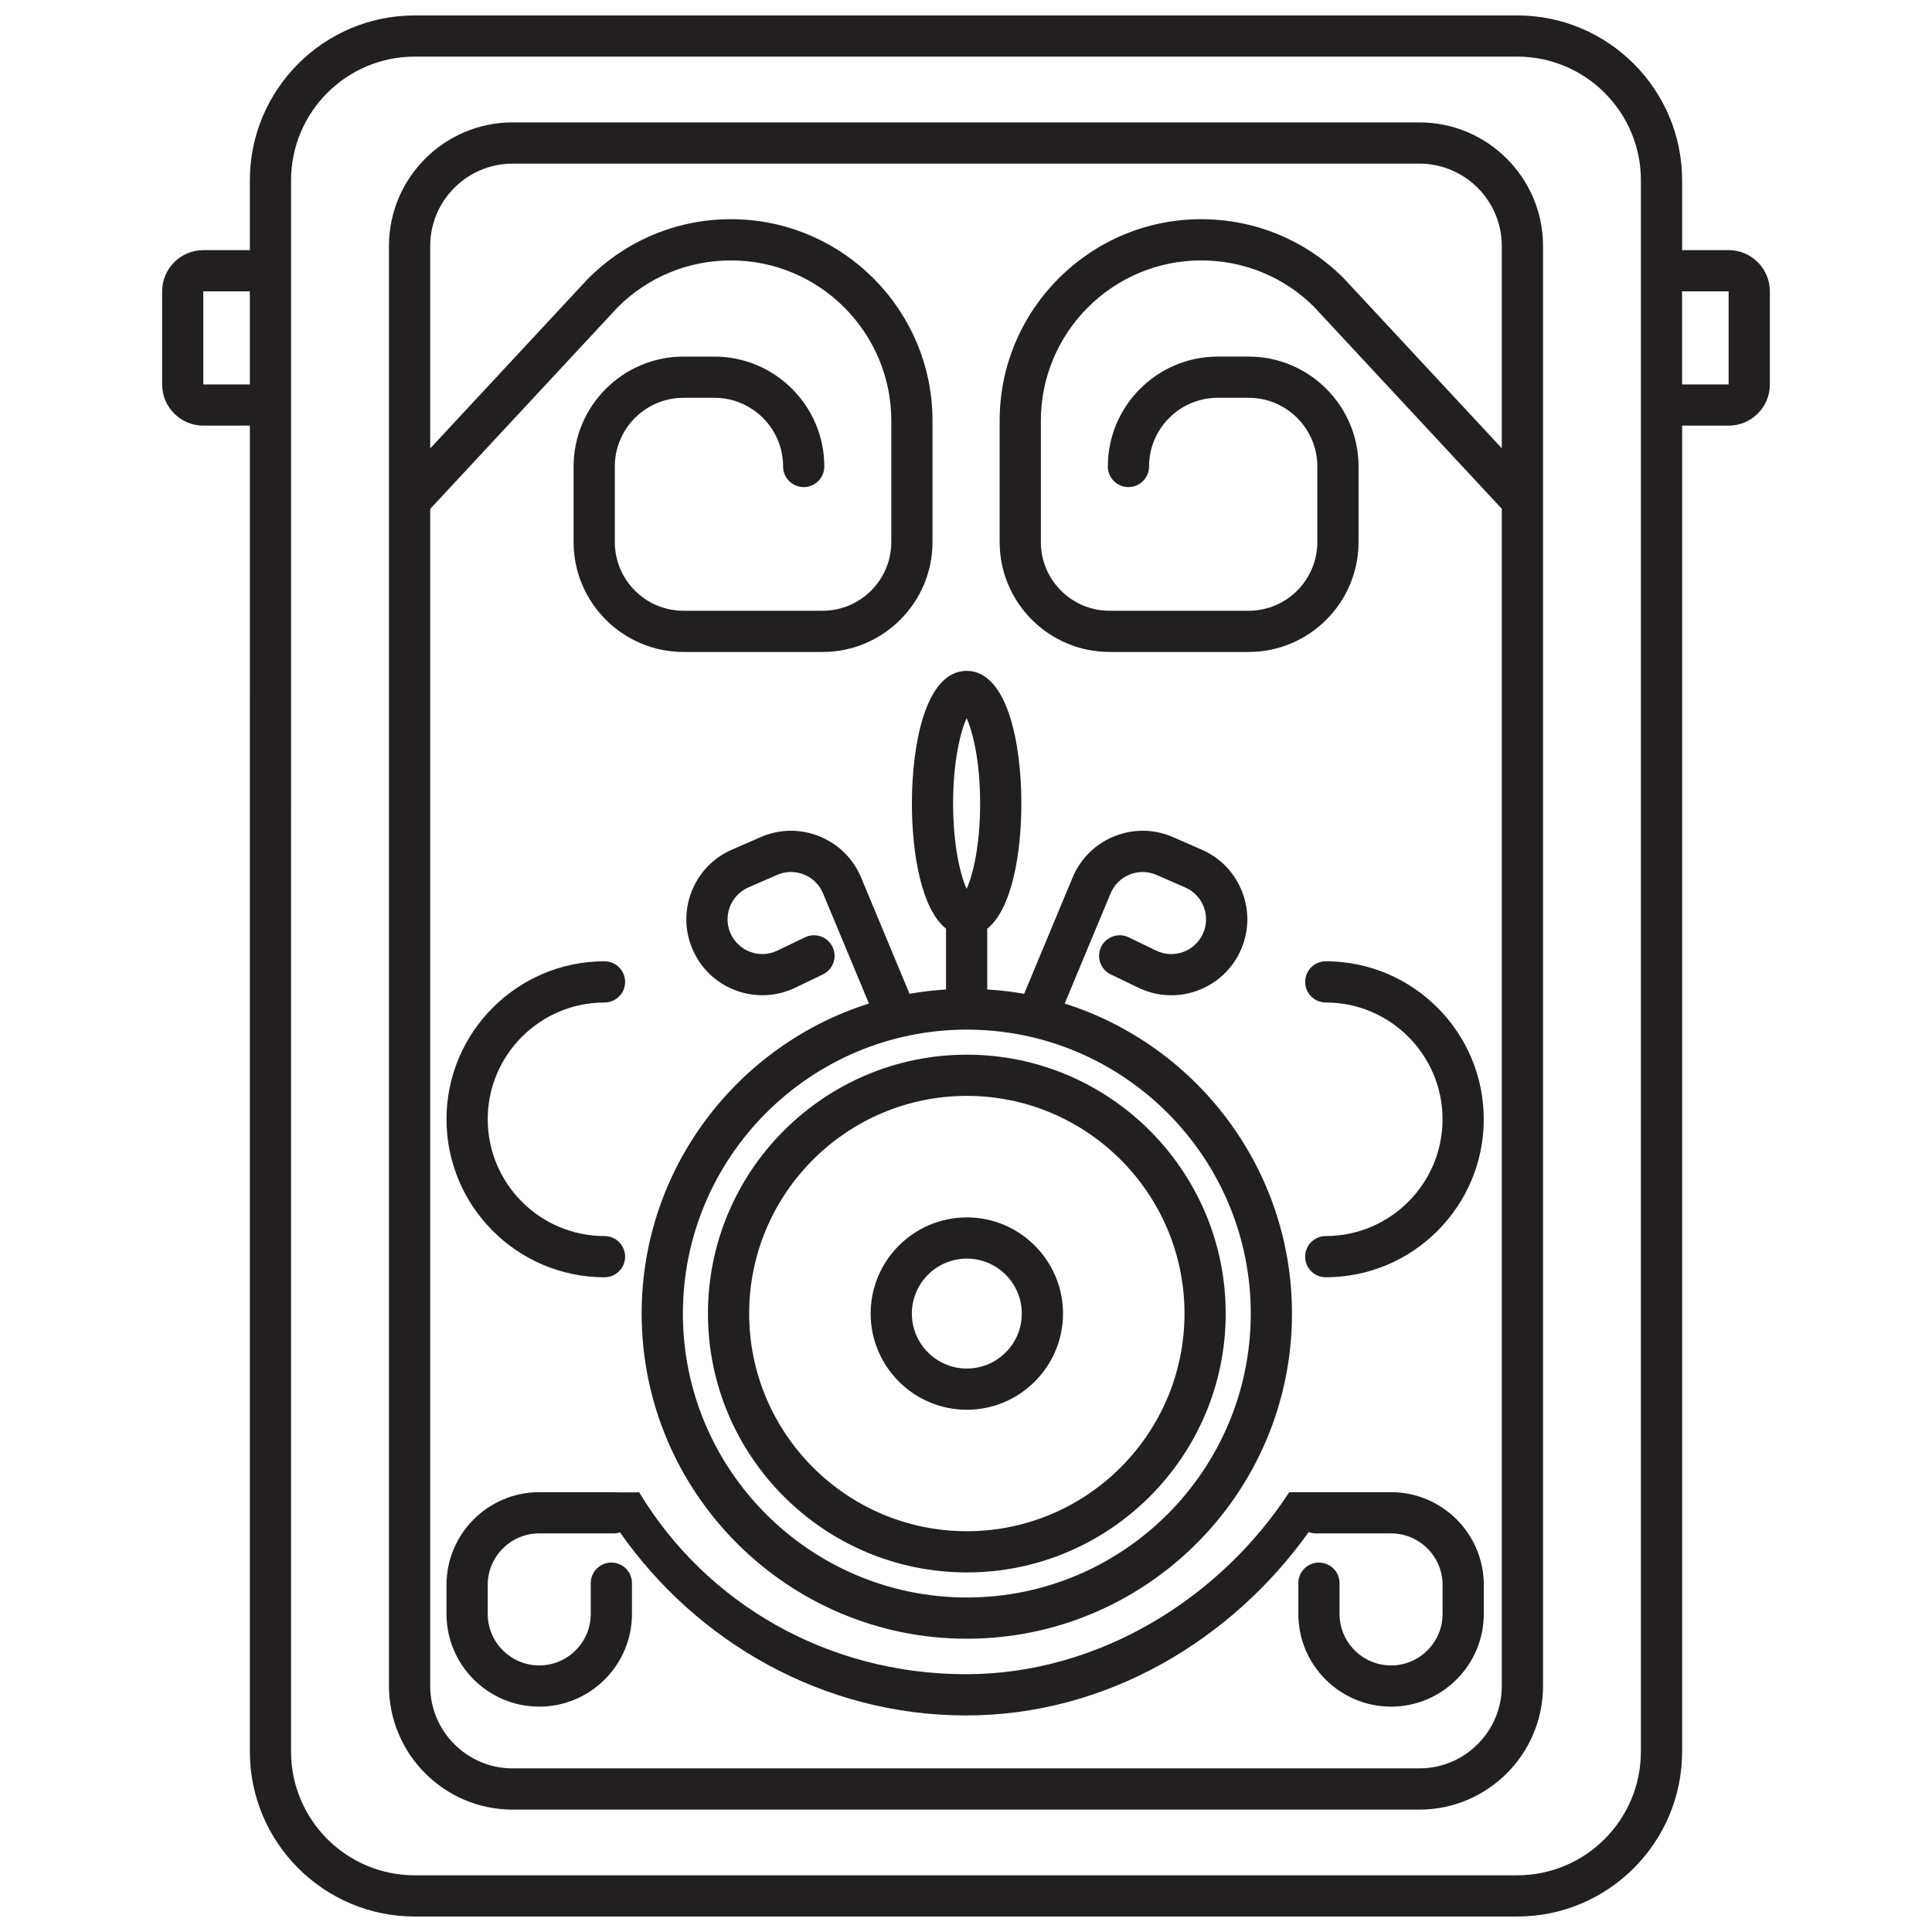
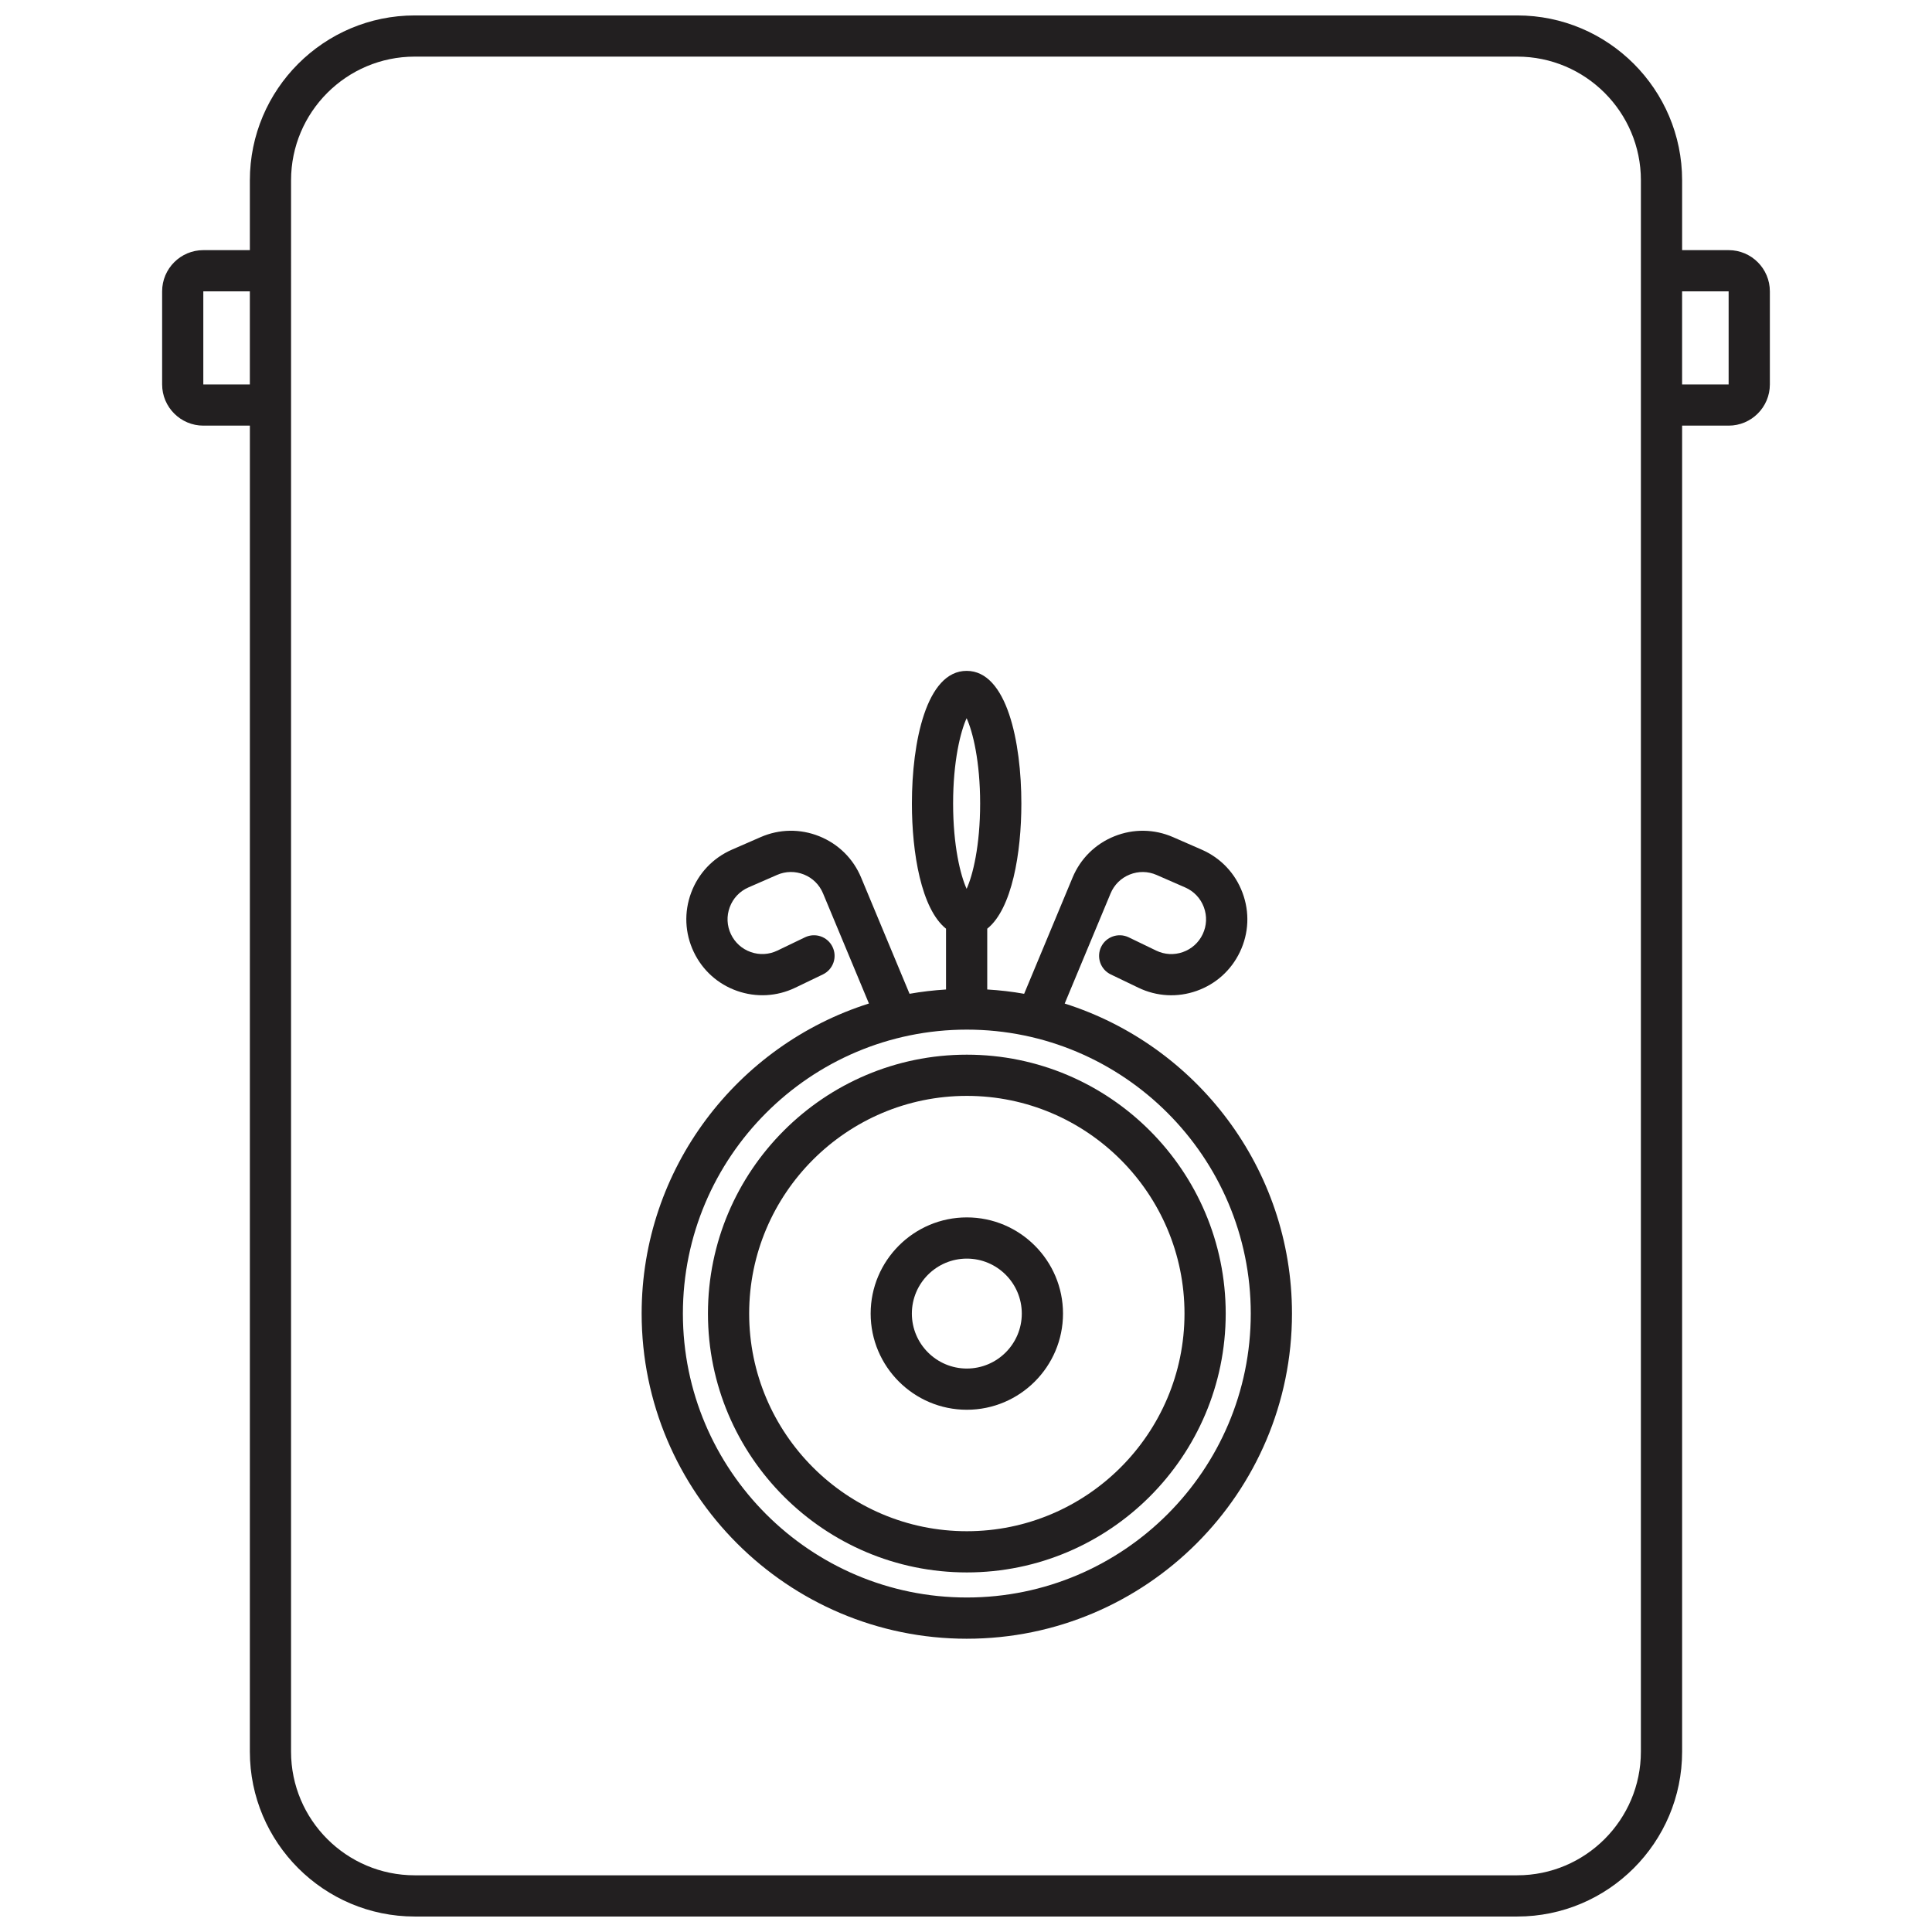
<svg xmlns="http://www.w3.org/2000/svg" width="800px" height="800px" version="1.1" viewBox="144 144 512 512">
  <defs>
    <clipPath id="a">
      <path d="m186 148.09h428v503.81h-428z" />
    </clipPath>
  </defs>
  <g clip-path="url(#a)">
    <path d="m602.11 210.29h-12.332v-18.508c0-24.09-19.602-43.691-43.691-43.691h-292.18c-24.09 0-43.691 19.602-43.691 43.691v18.508h-12.328c-6.023 0-10.922 4.898-10.922 10.922v24.664c0 6.023 4.898 10.922 10.922 10.922h12.332l-0.004 351.41c0 24.09 19.602 43.691 43.691 43.691h292.18c24.09 0 43.691-19.602 43.691-43.691v-351.41h12.332c6.023 0 10.922-4.898 10.922-10.922v-24.664c0-6.023-4.898-10.922-10.922-10.922zm-404.23 35.586v-24.664h12.332v24.664zm380.97 362.33c0 18.07-14.695 32.77-32.77 32.77h-292.18c-18.07 0-32.77-14.695-32.77-32.77l0.004-416.43c0-18.07 14.695-32.77 32.77-32.77h292.18c18.07 0 32.77 14.695 32.77 32.77zm23.254-362.33h-12.332v-24.664h12.332z" fill="#221f20" />
  </g>
  <path d="m400.22 517.6c14.051 0 25.488-11.438 25.488-25.488s-11.438-25.488-25.488-25.488c-14.051 0-25.488 11.438-25.488 25.488s11.438 25.488 25.488 25.488zm0-40.055c8.035 0 14.566 6.531 14.566 14.566s-6.531 14.566-14.566 14.566c-8.027 0-14.566-6.531-14.566-14.566s6.539-14.566 14.566-14.566z" fill="#221f20" />
  <path d="m400.22 560.71c37.832 0 68.605-30.781 68.605-68.605s-30.781-68.605-68.605-68.605c-37.824 0-68.605 30.781-68.605 68.605s30.781 68.605 68.605 68.605zm0-126.29c31.809 0 57.684 25.875 57.684 57.684 0 31.809-25.875 57.684-57.684 57.684s-57.684-25.875-57.684-57.684c0-31.809 25.875-57.684 57.684-57.684z" fill="#221f20" />
  <path d="m400.22 578.28c47.516 0 86.168-38.656 86.168-86.168 0-38.477-25.355-71.129-60.234-82.16l12.164-29.191c0.957-2.293 2.754-4.07 5.062-4.996 2.305-0.93 4.84-0.895 7.121 0.105l7.59 3.316c2.305 1.012 4.062 2.863 4.941 5.223s0.77 4.91-0.316 7.184c-1.059 2.223-2.922 3.898-5.25 4.719-2.32 0.82-4.828 0.684-7.051-0.387l-7.32-3.535c-2.715-1.293-5.981-0.164-7.289 2.555-1.305 2.719-0.164 5.981 2.555 7.289l7.336 3.527c4.859 2.336 10.34 2.633 15.41 0.84 5.086-1.793 9.16-5.457 11.48-10.32 2.371-4.965 2.617-10.539 0.688-15.695-1.922-5.156-5.762-9.207-10.801-11.414l-7.59-3.316c-4.984-2.18-10.52-2.262-15.57-0.23-5.047 2.031-8.977 5.914-11.07 10.934l-12.836 30.809c-3.199-0.574-6.465-0.945-9.781-1.148v-16.105c6.57-5.258 9.043-20.094 9.043-33.168 0-16.219-3.801-35.16-14.504-35.16s-14.504 18.941-14.504 35.16c0 13.074 2.473 27.906 9.043 33.168v16.109c-3.269 0.207-6.5 0.578-9.668 1.141l-12.836-30.809c-2.09-5.019-6.031-8.902-11.074-10.934-5.051-2.031-10.586-1.949-15.566 0.23l-7.598 3.316c-5.039 2.207-8.875 6.258-10.801 11.414-1.922 5.156-1.676 10.73 0.688 15.695 2.32 4.867 6.394 8.531 11.48 10.32 5.074 1.785 10.559 1.492 15.41-0.84l7.336-3.527c2.719-1.305 3.867-4.57 2.555-7.285-1.305-2.727-4.57-3.852-7.285-2.555l-7.336 3.527c-2.223 1.07-4.731 1.207-7.051 0.387-2.328-0.82-4.188-2.496-5.25-4.719-1.086-2.273-1.195-4.824-0.316-7.184 0.879-2.359 2.633-4.211 4.938-5.223l7.598-3.316c2.281-1 4.805-1.031 7.117-0.109 2.309 0.922 4.106 2.703 5.066 5.004l12.164 29.184c-34.875 11.039-60.234 43.684-60.234 82.16 0.012 47.527 38.672 86.18 86.18 86.18zm-0.055-243.95c1.633 3.566 3.582 11.426 3.582 22.609s-1.949 19.043-3.582 22.609c-1.633-3.566-3.582-11.426-3.582-22.609s1.949-19.043 3.582-22.609zm0.055 82.531c41.488 0 75.246 33.758 75.246 75.246 0 41.496-33.758 75.246-75.246 75.246-41.488 0-75.246-33.758-75.246-75.246s33.758-75.246 75.246-75.246z" fill="#221f20" />
-   <path d="m512.64 539.44h-15.023v-0.004h-11.945c-18.078 27.781-50.137 48.246-85.676 48.246-36.777 0-68.906-18.82-86.629-48.238-0.605 0.082-3.426 0.066-6.258 0.039-0.066 0-0.113-0.039-0.18-0.039h-3.938c-0.523-0.004-0.992-0.004-1.371 0h-14.719c-13.551 0-24.574 11.027-24.574 24.574v7.684c0 13.551 11.027 24.574 24.574 24.574 13.551 0 24.574-11.027 24.574-24.574v-8.145c0-3.019-2.445-5.461-5.461-5.461s-5.461 2.441-5.461 5.461v8.145c0 7.531-6.129 13.652-13.652 13.652-7.527 0-13.652-6.121-13.652-13.652v-7.684c0-7.531 6.129-13.652 13.652-13.652h20.027c0.484 0 0.922-0.16 1.371-0.277 20.305 28.996 53.789 48.52 91.695 48.52 37.379 0 70.441-20.059 90.828-48.602 0.566 0.195 1.152 0.359 1.793 0.359h20.027c7.527 0 13.652 6.121 13.652 13.652v7.684c0 7.531-6.129 13.652-13.652 13.652-7.527 0-13.652-6.121-13.652-13.652v-8.145c0-3.019-2.445-5.461-5.461-5.461s-5.461 2.441-5.461 5.461v8.145c0 13.551 11.027 24.574 24.574 24.574 13.551 0 24.574-11.027 24.574-24.574v-7.684c-0.004-13.555-11.031-24.578-24.578-24.578z" fill="#221f20" />
-   <path d="m552.92 276.69v-67.484c0-18.07-14.695-32.77-32.77-32.77h-240.3c-18.07 0-32.77 14.695-32.77 32.77v381.59c0 18.07 14.695 32.77 32.77 32.77h240.3c18.07 0 32.77-14.695 32.77-32.77v-313.71c0.004-0.133 0-0.258 0-0.395zm-32.77 335.95h-240.3c-12.047 0-21.844-9.797-21.844-21.844v-311.92l49.664-53.418c8.027-8.027 18.695-12.445 30.043-12.445 23.43 0 42.488 19.059 42.488 42.488v32.152c0 10.039-8.172 18.203-18.203 18.203h-36.863c-10.039 0-18.203-8.164-18.203-18.203v-20.027c0-10.039 8.164-18.203 18.203-18.203h8.191c10.039 0 18.203 8.164 18.203 18.203 0 3.016 2.445 5.461 5.461 5.461s5.461-2.445 5.461-5.461c0-16.055-13.07-29.125-29.125-29.125h-8.191c-16.055 0-29.125 13.07-29.125 29.125v20.027c0 16.055 13.07 29.125 29.125 29.125h36.863c16.062 0 29.125-13.07 29.125-29.125v-32.152c0-29.453-23.957-53.41-53.41-53.41-14.266 0-27.68 5.559-37.906 15.789l-41.801 44.957v-53.629c0-12.047 9.797-21.844 21.844-21.844h240.3c12.047 0 21.844 9.797 21.844 21.844v53.586l-41.898-45.055c-10.094-10.094-23.504-15.648-37.77-15.648-29.453 0-53.41 23.957-53.41 53.41v32.152c0 16.055 13.07 29.125 29.125 29.125h36.863c16.062 0 29.125-13.07 29.125-29.125v-20.027c0-16.055-13.07-29.125-29.125-29.125h-8.191c-16.055 0-29.125 13.07-29.125 29.125 0 3.016 2.445 5.461 5.461 5.461s5.461-2.445 5.461-5.461c0-10.039 8.164-18.203 18.203-18.203h8.191c10.039 0 18.203 8.164 18.203 18.203v20.027c0 10.039-8.172 18.203-18.203 18.203h-36.863c-10.039 0-18.203-8.164-18.203-18.203v-32.152c0-23.43 19.059-42.488 42.488-42.488 11.348 0 22.016 4.422 29.906 12.305l49.766 53.52v311.96c-0.004 12.043-9.805 21.84-21.848 21.84z" fill="#221f20" />
-   <path d="m304.2 482.49c3.016 0 5.461-2.441 5.461-5.461s-2.445-5.461-5.461-5.461c-17.066 0-30.949-13.883-30.949-30.949 0-17.062 13.883-30.945 30.949-30.945 3.016 0 5.461-2.445 5.461-5.461s-2.445-5.461-5.461-5.461c-23.09 0-41.871 18.781-41.871 41.867 0 23.09 18.785 41.871 41.871 41.871z" fill="#221f20" />
-   <path d="m495.34 398.75c-3.016 0-5.461 2.445-5.461 5.461s2.445 5.461 5.461 5.461c17.066 0 30.949 13.883 30.949 30.945 0 17.066-13.883 30.949-30.949 30.949-3.016 0-5.461 2.441-5.461 5.461s2.445 5.461 5.461 5.461c23.09 0 41.871-18.781 41.871-41.871 0-23.086-18.781-41.867-41.871-41.867z" fill="#221f20" />
</svg>